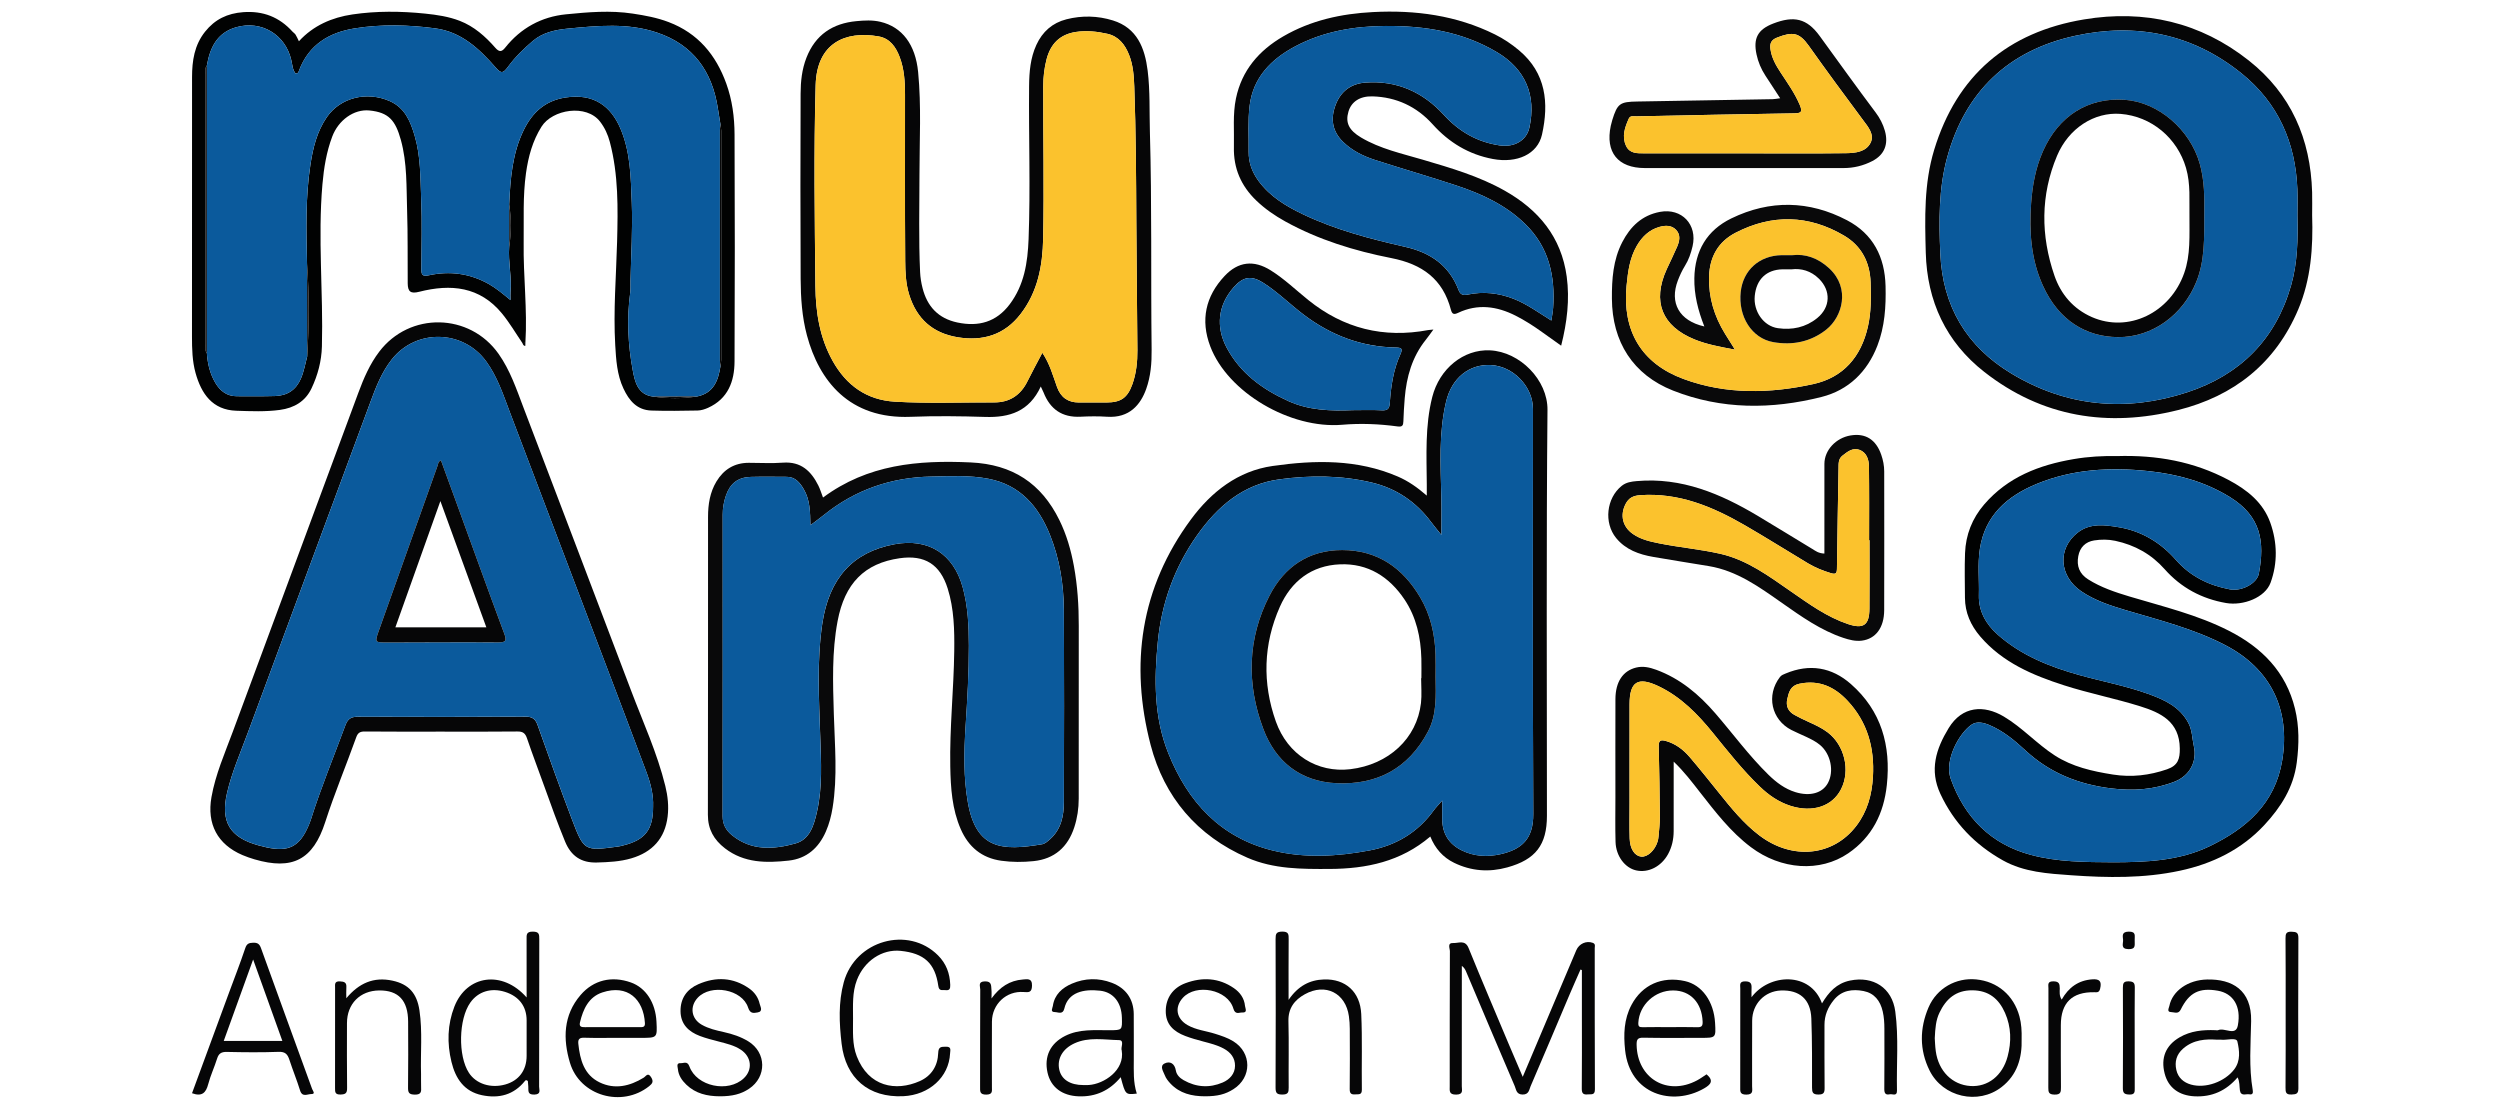
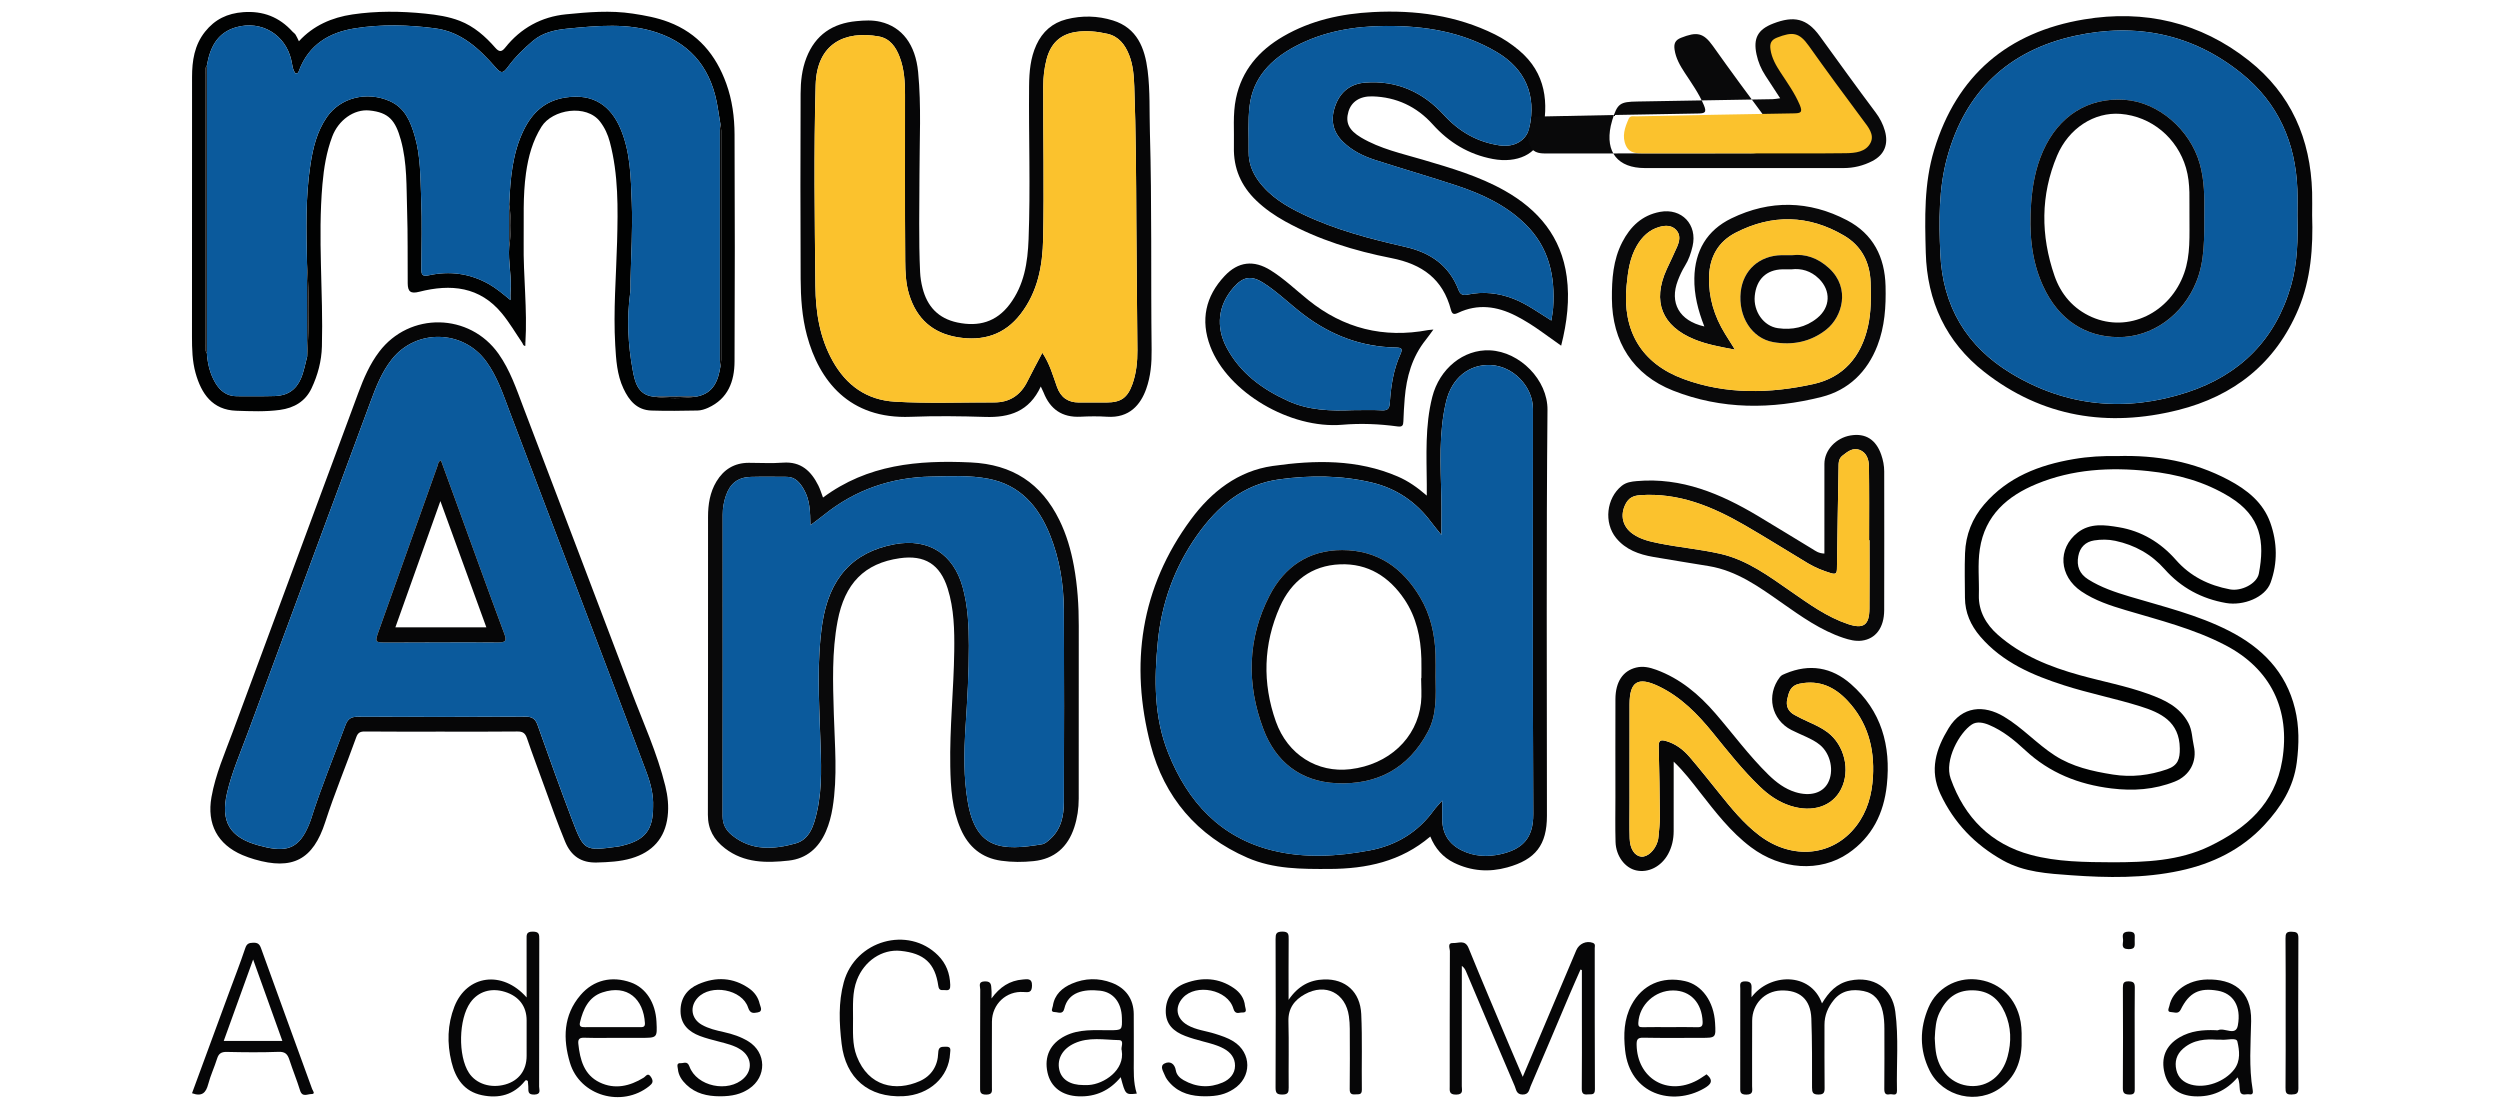
<svg xmlns="http://www.w3.org/2000/svg" version="1.1" id="Layer_1" x="0px" y="0px" width="215px" height="95.5px" viewBox="0 0 215 95.5" enable-background="new 0 0 215 95.5" xml:space="preserve">
  <g>
    <path fill="#010202" d="M44.924,29.498c-0.579-0.847-1.099-1.741-1.748-2.532c-1.909-2.328-4.401-2.566-7.125-1.873   c-0.728,0.185-0.982,0.001-0.988-0.727c-0.017-2.086,0.016-4.174-0.052-6.259c-0.065-2.033,0.014-4.088-0.539-6.079   c-0.466-1.678-1.041-2.364-2.703-2.528c-1.338-0.132-2.667,0.839-3.196,2.243c-0.5,1.327-0.721,2.702-0.844,4.104   c-0.407,4.648,0.081,9.298-0.045,13.947c-0.034,1.272-0.357,2.467-0.89,3.597c-0.529,1.124-1.494,1.693-2.716,1.86   c-1.248,0.17-2.502,0.113-3.75,0.073c-2.063-0.066-3.016-1.47-3.512-3.253c-0.281-1.009-0.306-2.07-0.306-3.122   c0.002-7.44-0.002-14.88,0.006-22.319c0.001-1.4,0.198-2.745,1.116-3.901c0.848-1.067,1.923-1.583,3.281-1.683   c1.709-0.127,3.106,0.416,4.244,1.676c0.083,0.09,0.196,0.157,0.26,0.257c0.102,0.159,0.174,0.338,0.289,0.569   c1.245-1.362,2.849-2.047,4.6-2.307c2.068-0.306,4.153-0.286,6.248-0.073c1.034,0.106,2.033,0.256,2.987,0.625   c1.229,0.477,2.202,1.338,3.059,2.319c0.333,0.38,0.551,0.355,0.846-0.015c1.34-1.686,3.116-2.657,5.231-2.867   c1.902-0.188,3.81-0.354,5.741-0.061c1.061,0.161,2.086,0.348,3.087,0.73c2.522,0.959,4.064,2.817,4.957,5.292   c0.51,1.413,0.703,2.888,0.709,4.37c0.028,6.506,0.031,13.014-0.001,19.521c-0.007,1.716-0.56,3.212-2.275,3.988   c-0.28,0.127-0.6,0.228-0.902,0.234c-1.324,0.026-2.65,0.047-3.974,0.002c-1.236-0.04-1.915-0.849-2.402-1.892   c-0.558-1.187-0.633-2.476-0.707-3.733c-0.172-2.961,0.081-5.926,0.16-8.889c0.075-2.896,0.122-5.768-0.627-8.591   c-0.166-0.627-0.431-1.211-0.832-1.735c-1.182-1.546-4.107-1.064-5.042,0.428c-0.768,1.224-1.131,2.563-1.333,3.99   c-0.282,1.999-0.174,4-0.201,6c-0.041,2.871,0.329,5.734,0.148,8.608C45.098,29.495,45.011,29.496,44.924,29.498z M26.407,22.728   c-0.065-2.865-0.145-5.733,0.292-8.579c0.219-1.431,0.559-2.833,1.402-4.064c1.159-1.692,3.445-2.265,5.422-1.388   c1.305,0.578,1.775,1.747,2.139,2.978c0.524,1.774,0.485,3.621,0.561,5.442c0.083,2.008,0.025,4.024,0.015,6.036   c-0.003,0.469,0.084,0.642,0.634,0.523c1.794-0.389,3.516-0.171,5.144,0.739c0.656,0.365,1.22,0.846,1.887,1.394   c0-0.317-0.015-0.507,0.002-0.695c0.118-1.298-0.209-2.583-0.114-3.88c0.184-1.221,0.184-2.441,0-3.661   c0.101-2.195,0.267-4.387,1.256-6.399c0.731-1.488,1.818-2.514,3.583-2.788c2.437-0.378,3.908,0.746,4.732,2.679   c0.873,2.048,0.886,4.231,0.97,6.38c0.088,2.244-0.063,4.497-0.109,6.746c-0.007,0.319,0.019,0.642-0.023,0.956   c-0.305,2.244-0.197,4.484,0.214,6.69c0.179,0.958,0.411,2.083,1.728,2.267c1.271,0.174,2.54,0.186,3.81-0.009   c1.402-0.284,1.811-1.344,2.004-2.572c0.024-0.192,0.068-0.384,0.068-0.575c0.003-6.567,0.003-13.135,0-19.703   c0-0.191-0.044-0.383-0.068-0.574c-0.074-0.457-0.15-0.913-0.222-1.37c-0.496-3.171-2.106-5.444-5.231-6.499   c-2.53-0.854-5.114-0.587-7.69-0.34c-1.072,0.104-2.143,0.34-2.981,1.052c-0.779,0.662-1.522,1.382-2.134,2.217   c-0.446,0.609-0.605,0.603-1.083,0.059c-1.406-1.603-2.945-3.05-5.171-3.349c-2.31-0.31-4.641-0.371-6.948,0.001   c-2.194,0.354-3.935,1.399-4.77,3.603c-0.045,0.121-0.083,0.297-0.305,0.278c-0.263-0.331-0.278-0.755-0.368-1.147   c-0.5-2.204-2.581-3.458-4.755-2.83c-1.639,0.473-2.243,1.761-2.508,3.292c-0.193,0.238-0.109,0.519-0.109,0.78   c-0.005,7.724-0.005,15.447,0,23.17c0,0.26-0.084,0.542,0.109,0.78c0.061,0.909,0.265,1.779,0.736,2.569   c0.412,0.69,0.988,1.136,1.828,1.138c1.1,0.003,2.2,0.016,3.299-0.016c1.045-0.03,1.804-0.52,2.227-1.504   c0.263-0.611,0.367-1.262,0.539-1.896C26.584,28.015,26.6,25.372,26.407,22.728z" />
    <path fill="#010202" d="M182.034,39.224c3.458-0.107,6.635,0.471,9.606,2.044c1.604,0.849,2.987,1.942,3.608,3.69   c0.598,1.684,0.641,3.452,0.021,5.153c-0.467,1.278-2.344,2.006-3.831,1.748c-2.085-0.361-3.861-1.311-5.272-2.901   c-1.146-1.293-2.567-2.085-4.25-2.447c-0.607-0.13-1.224-0.127-1.819-0.034c-0.741,0.117-1.224,0.586-1.366,1.353   c-0.155,0.849,0.096,1.518,0.844,1.992c1.103,0.699,2.321,1.104,3.561,1.477c2.895,0.868,5.848,1.569,8.563,2.955   c2.819,1.438,4.897,3.529,5.669,6.694c0.372,1.521,0.356,3.054,0.154,4.623c-0.277,2.16-1.376,3.856-2.773,5.365   c-1.962,2.119-4.466,3.346-7.286,3.948c-3.09,0.661-6.219,0.611-9.333,0.389c-2.004-0.144-4.054-0.258-5.883-1.282   c-2.394-1.342-4.209-3.218-5.375-5.719c-0.954-2.044-0.382-3.859,0.712-5.652c1.167-1.918,3.045-2.009,4.743-0.997   c1.596,0.948,2.836,2.347,4.381,3.345c1.511,0.976,3.228,1.362,4.998,1.643c1.617,0.256,3.146,0.07,4.658-0.45   c0.952-0.327,1.11-0.907,1.099-1.794c-0.027-2.31-1.64-3.072-3.399-3.623c-2.161-0.677-4.398-1.113-6.552-1.805   c-2.694-0.865-5.291-1.963-7.206-4.195c-0.823-0.96-1.315-2.056-1.32-3.342c-0.006-1.275-0.041-2.554,0.007-3.828   c0.058-1.58,0.616-2.995,1.648-4.193c2.029-2.353,4.711-3.389,7.7-3.899C179.619,39.262,180.882,39.199,182.034,39.224z    M181.798,74.158c2.685-0.014,5.577-0.101,8.225-1.381c3.146-1.521,5.629-3.649,6.248-7.383c0.724-4.371-0.997-7.878-4.89-9.908   c-2.72-1.417-5.666-2.147-8.573-3.013c-1.33-0.396-2.65-0.828-3.812-1.615c-1.926-1.306-2.069-3.69-0.313-5.058   c1.077-0.839,2.348-0.657,3.527-0.46c1.956,0.325,3.606,1.316,4.92,2.814c1.245,1.417,2.828,2.19,4.649,2.533   c0.96,0.182,2.316-0.481,2.483-1.363c0.521-2.732,0.19-4.922-2.5-6.582c-2.155-1.329-4.521-1.968-7.023-2.231   c-3.28-0.345-6.509-0.161-9.576,1.102c-2.522,1.037-4.458,2.695-4.898,5.608c-0.2,1.318-0.045,2.639-0.083,3.958   c-0.04,1.398,0.647,2.541,1.619,3.399c2.022,1.789,4.488,2.773,7.063,3.488c1.957,0.545,3.964,0.916,5.884,1.609   c1.392,0.504,2.711,1.1,3.455,2.506c0.331,0.623,0.315,1.312,0.464,1.971c0.304,1.334-0.353,2.556-1.635,3.063   c-1.768,0.7-3.577,0.819-5.454,0.589c-2.815-0.346-5.308-1.329-7.411-3.287c-0.924-0.858-1.912-1.672-3.104-2.172   c-0.49-0.205-1.048-0.323-1.479-0.044c-1.07,0.698-2.395,3.062-1.825,4.662c1.191,3.345,3.459,5.636,6.9,6.556   C176.913,74.126,179.269,74.146,181.798,74.158z" />
    <path fill="#09090A" d="M70.779,42.789c3.845-2.855,8.175-3.231,12.707-3.02c3.587,0.168,6.06,1.792,7.616,4.95   c0.621,1.258,1.004,2.596,1.256,3.973c0.309,1.692,0.419,3.4,0.416,5.121c-0.007,4.959,0,9.917-0.004,14.876   c-0.001,0.836-0.12,1.656-0.381,2.457c-0.555,1.709-1.711,2.724-3.495,2.91c-0.921,0.096-1.862,0.098-2.79-0.033   c-1.677-0.237-2.807-1.186-3.477-2.712c-0.754-1.723-0.869-3.553-0.903-5.396c-0.061-3.313,0.298-6.61,0.341-9.92   c0.023-1.815-0.013-3.628-0.564-5.384c-0.653-2.079-1.975-2.91-4.128-2.603c-3.031,0.434-4.729,2.167-5.34,5.408   c-0.5,2.648-0.403,5.314-0.324,7.987c0.08,2.691,0.332,5.387-0.107,8.073c-0.115,0.701-0.292,1.386-0.578,2.039   c-0.616,1.409-1.652,2.325-3.196,2.497c-1.921,0.212-3.827,0.219-5.479-1.055c-0.953-0.734-1.473-1.64-1.47-2.885   c0.019-8.543,0.008-17.085,0.013-25.627c0-1.064,0.162-2.103,0.72-3.032c0.628-1.042,1.546-1.612,2.788-1.611   c0.981,0,1.967,0.059,2.943-0.014c1.544-0.111,2.417,0.726,3.039,1.975C70.533,42.069,70.63,42.401,70.779,42.789z M69.696,45.167   c-0.019-1.173-0.041-2.184-0.568-3.087c-0.331-0.565-0.725-1.066-1.465-1.072c-1.032-0.005-2.063-0.022-3.093,0.006   c-1.099,0.03-1.773,0.558-2.135,1.596c-0.187,0.537-0.283,1.086-0.282,1.658c0.003,8.641,0.007,17.281-0.007,25.922   c0,0.711,0.292,1.218,0.812,1.642c1.67,1.357,3.584,1.228,5.454,0.705c1.243-0.349,1.592-1.585,1.851-2.728   c0.483-2.131,0.35-4.299,0.28-6.452c-0.105-3.235-0.303-6.465,0.172-9.69c0.582-3.934,2.611-6.192,6.218-6.863   c2.916-0.541,5.06,0.83,5.856,3.69c0.459,1.649,0.529,3.345,0.534,5.027c0.006,2.325-0.135,4.654-0.284,6.977   c-0.139,2.186-0.183,4.361,0.2,6.523c0.712,4.023,2.93,4.174,6.386,3.584c0.243-0.041,0.475-0.254,0.674-0.429   c0.963-0.853,1.193-2.007,1.197-3.206c0.018-5.498,0.028-10.998-0.002-16.496c-0.013-2.219-0.364-4.398-1.194-6.471   c-0.984-2.457-2.572-4.302-5.297-4.829c-1.621-0.314-3.276-0.221-4.918-0.188c-3.448,0.067-6.543,1.133-9.239,3.309   C70.507,44.564,70.155,44.818,69.696,45.167z" />
    <path fill="#060607" d="M89.508,33.238c-0.991,2.152-2.696,2.685-4.777,2.618c-2.134-0.068-4.275-0.096-6.408-0.01   c-5.291,0.216-7.879-3.104-8.925-7c-0.429-1.599-0.534-3.239-0.543-4.877c-0.028-5.302-0.02-10.605-0.003-15.908   c0.003-1.05,0.11-2.089,0.501-3.095c0.772-1.98,2.258-2.958,4.305-3.148c0.678-0.064,1.376-0.104,2.054,0.057   c1.878,0.443,3.018,1.961,3.247,4.317c0.285,2.938,0.116,5.884,0.116,8.826c0,2.794-0.077,5.587,0.054,8.38   c0.021,0.461,0.095,0.928,0.21,1.375c0.401,1.583,1.351,2.614,2.998,2.962c1.828,0.386,3.352-0.041,4.5-1.567   c1.25-1.664,1.544-3.582,1.622-5.61c0.167-4.393,0.004-8.785,0.044-13.176c0.012-1.208,0.112-2.396,0.624-3.516   c0.523-1.14,1.376-1.898,2.59-2.207c1.334-0.339,2.691-0.306,3.993,0.099c2.081,0.646,2.745,2.369,2.988,4.309   c0.219,1.753,0.143,3.525,0.194,5.29c0.178,6.232,0.074,12.466,0.148,18.7c0.014,1.155-0.075,2.3-0.47,3.404   c-0.475,1.324-1.426,2.511-3.366,2.379c-0.758-0.051-1.523-0.04-2.282-0.002c-1.582,0.079-2.61-0.646-3.177-2.091   C89.689,33.612,89.622,33.484,89.508,33.238z M89.642,30.34c0.631,0.932,0.907,1.953,1.26,2.938c0.32,0.893,0.94,1.339,1.888,1.336   c0.785-0.001,1.571,0.002,2.356,0c1.258-0.003,1.822-0.398,2.246-1.592c0.332-0.936,0.431-1.913,0.424-2.896   c-0.023-3.654-0.073-7.31-0.091-10.964c-0.019-3.9-0.035-7.799-0.176-11.698c-0.033-0.937-0.101-1.858-0.447-2.74   c-0.349-0.889-0.902-1.601-1.87-1.817c-0.882-0.198-1.783-0.297-2.699-0.16c-1.383,0.208-2.178,1.026-2.524,2.333   c-0.201,0.761-0.289,1.539-0.291,2.328c-0.011,4.367,0.08,8.734-0.008,13.102c-0.048,2.354-0.461,4.579-1.939,6.496   c-1.389,1.802-3.248,2.357-5.423,1.996c-2.135-0.355-3.515-1.577-4.16-3.665c-0.296-0.958-0.333-1.937-0.34-2.907   c-0.034-4.759-0.015-9.518-0.017-14.277c0-1.107-0.065-2.206-0.463-3.256c-0.33-0.869-0.843-1.596-1.807-1.766   c-2.884-0.511-5.313,0.59-5.417,4.173c-0.165,5.764-0.079,11.532-0.021,17.299c0.021,2.26,0.372,4.447,1.49,6.445   c1.169,2.088,2.914,3.353,5.35,3.495c2.841,0.167,5.688,0.052,8.533,0.063c1.323,0.005,2.28-0.621,2.867-1.822   C88.764,31.977,89.199,31.185,89.642,30.34z" />
    <path fill="#060607" d="M37.935,62.92c-2.185,0-4.37,0.011-6.555-0.011c-0.402-0.004-0.603,0.101-0.743,0.494   c-0.873,2.438-1.872,4.831-2.668,7.298c-1.047,3.246-2.819,4.157-6.083,3.202c-0.351-0.104-0.699-0.225-1.036-0.368   c-2.151-0.919-3.072-2.677-2.664-4.982c0.349-1.969,1.153-3.783,1.84-5.639c3.594-9.714,7.191-19.43,10.793-29.138   c0.46-1.242,0.982-2.457,1.79-3.523c2.615-3.451,7.779-3.355,10.271,0.181c0.985,1.398,1.525,2.996,2.123,4.574   c3.085,8.131,6.2,16.251,9.274,24.389c1.027,2.717,2.247,5.368,2.942,8.203c0.212,0.862,0.306,1.746,0.197,2.629   c-0.232,1.885-1.322,3.056-3.118,3.586c-0.97,0.287-1.974,0.332-2.981,0.36c-1.349,0.037-2.216-0.574-2.722-1.809   c-0.632-1.539-1.198-3.1-1.757-4.666c-0.5-1.402-1.038-2.794-1.515-4.204c-0.152-0.448-0.36-0.596-0.833-0.589   C42.306,62.935,40.12,62.92,37.935,62.92z M56.168,69.364c0.042-0.983-0.21-1.985-0.571-2.951   c-1.277-3.421-2.579-6.834-3.877-10.249c-2.628-6.92-5.262-13.838-7.888-20.758c-0.564-1.49-1.062-3.009-2.014-4.318   c-1.99-2.741-6.025-2.832-8.121-0.185c-0.868,1.096-1.364,2.375-1.841,3.665c-3.521,9.489-7.043,18.981-10.555,28.477   c-0.629,1.7-1.362,3.365-1.775,5.14c-0.576,2.477,0.231,3.834,2.685,4.512c0.237,0.064,0.474,0.124,0.712,0.178   c1.896,0.421,2.848-0.07,3.61-1.864c0.077-0.18,0.152-0.363,0.21-0.548c0.863-2.738,1.964-5.389,2.956-8.079   c0.223-0.606,0.531-0.748,1.124-0.746c4.788,0.021,9.576,0.025,14.364-0.004c0.604-0.003,0.859,0.201,1.052,0.744   c0.959,2.703,1.925,5.405,2.946,8.087c1.043,2.738,1.077,2.73,3.972,2.34c0.145-0.02,0.287-0.061,0.43-0.096   C55.48,72.238,56.174,71.357,56.168,69.364z" />
    <path fill="#060607" d="M123.006,71.941c-2.533,2.16-5.493,2.773-8.658,2.789c-2.409,0.01-4.803,0.022-7.075-0.967   c-4.343-1.892-7.153-5.233-8.318-9.696c-1.807-6.926-0.875-13.526,3.472-19.404c1.752-2.369,4.037-4.163,7.021-4.589   c3.631-0.518,7.284-0.595,10.769,0.911c0.882,0.381,1.662,0.921,2.487,1.638c0-0.388,0.002-0.666,0-0.945   c-0.019-2.521-0.159-5.053,0.471-7.536c0.62-2.441,2.691-4.118,4.959-4.012c2.587,0.122,4.975,2.557,4.95,5.121   c-0.107,11.632-0.048,23.271-0.048,34.908c0,2.498-0.972,3.764-3.404,4.436c-1.575,0.437-3.108,0.322-4.579-0.394   C124.092,73.733,123.42,72.967,123.006,71.941z M124.03,68.849c0,0.696-0.008,1.176,0.002,1.651   c0.023,1.22,0.587,2.094,1.685,2.635c1.063,0.523,2.193,0.577,3.307,0.329c1.865-0.418,2.85-1.329,2.838-3.465   c-0.056-11.611-0.026-23.221-0.027-34.828c0-1.918-1.687-3.676-3.617-3.776c-1.862-0.096-3.372,1.103-3.857,3.155   c-0.64,2.704-0.471,5.456-0.406,8.199c0.025,1.053,0.005,2.106,0.005,3.255c-0.33-0.412-0.614-0.747-0.877-1.098   c-1.294-1.74-2.988-2.897-5.092-3.403c-2.631-0.633-5.311-0.642-7.963-0.281c-3.122,0.424-5.332,2.333-7.087,4.82   c-1.933,2.744-3.043,5.811-3.369,9.144c-0.318,3.242-0.343,6.473,0.894,9.57c1.678,4.201,4.473,7.268,8.983,8.385   c2.744,0.682,5.554,0.519,8.321-0.002c2.278-0.427,4.164-1.549,5.541-3.459C123.476,69.451,123.681,69.251,124.03,68.849z" />
    <path fill="#060607" d="M134.26,29.729c-0.583-0.416-1.099-0.78-1.611-1.149c-0.736-0.53-1.497-1.021-2.306-1.432   c-1.609-0.815-3.256-1.042-4.94-0.247c-0.347,0.164-0.517,0.143-0.623-0.257c-0.694-2.648-2.466-3.926-5.128-4.449   c-3.165-0.622-6.264-1.573-9.122-3.152c-0.904-0.501-1.746-1.081-2.494-1.801c-1.309-1.26-1.967-2.777-1.92-4.601   c0.035-1.396-0.11-2.803,0.178-4.183c0.504-2.413,1.977-4.115,4.059-5.326c2.382-1.385,4.996-1.953,7.721-2.094   c3.646-0.188,7.176,0.279,10.489,1.922c0.749,0.372,1.438,0.834,2.079,1.373c2.327,1.96,2.574,4.529,1.97,7.24   c-0.376,1.694-2.155,2.488-4.225,2.1c-2.072-0.389-3.77-1.414-5.181-2.984c-1.371-1.523-3.116-2.344-5.177-2.401   c-1.091-0.03-1.816,0.471-2.063,1.314c-0.274,0.937,0.027,1.595,1.087,2.225c1.642,0.974,3.494,1.374,5.298,1.905   c2.417,0.713,4.838,1.416,7.051,2.664c2.913,1.643,4.876,3.991,5.336,7.396C135.002,25.759,134.771,27.703,134.26,29.729z    M133.418,27.568c0.059-0.42,0.129-0.75,0.153-1.082c0.187-2.731-0.354-5.217-2.396-7.215c-1.678-1.641-3.741-2.592-5.919-3.315   c-2.325-0.77-4.683-1.447-7.014-2.202c-1.006-0.326-1.953-0.792-2.731-1.546c-0.941-0.913-1.1-1.99-0.653-3.174   c0.438-1.168,1.311-1.833,2.546-1.929c2.71-0.21,4.964,0.807,6.762,2.774c1.318,1.442,2.876,2.336,4.793,2.624   c1.284,0.193,2.326-0.43,2.569-1.526c0.612-2.775-0.337-5.025-2.781-6.482c-2.962-1.764-6.234-2.285-9.613-2.261   c-2.701,0.02-5.327,0.471-7.744,1.753c-2.07,1.099-3.619,2.671-3.922,5.095c-0.163,1.306-0.065,2.646-0.084,3.971   c-0.013,0.945,0.306,1.773,0.863,2.528c0.979,1.326,2.343,2.146,3.789,2.839c2.805,1.344,5.797,2.124,8.811,2.81   c2.165,0.492,3.776,1.588,4.587,3.708c0.152,0.401,0.382,0.482,0.793,0.396c1.33-0.279,2.625-0.142,3.899,0.348   C131.297,26.132,132.303,26.874,133.418,27.568z" />
    <path fill="#060607" d="M198.844,18.519c0.091,2.764-0.101,5.495-1.19,8.078c-1.961,4.65-5.533,7.464-10.342,8.669   c-6.034,1.512-11.687,0.612-16.657-3.276c-3.298-2.578-4.928-6.084-5.039-10.262c-0.079-2.965-0.157-5.939,0.719-8.828   c1.953-6.432,6.34-10.138,12.893-11.23c5.195-0.866,10.002,0.239,14.17,3.536c3.629,2.87,5.313,6.743,5.445,11.327   C198.86,17.192,198.844,17.854,198.844,18.519z M197.579,18.553c0-0.761,0.024-1.523-0.005-2.282   c-0.156-4.009-1.652-7.413-4.792-9.95c-4.225-3.414-9.092-4.39-14.333-3.238c-5.726,1.259-9.441,4.784-10.995,10.463   c-0.737,2.698-0.709,5.469-0.589,8.249c0.194,4.541,2.261,7.996,6.081,10.31c4.759,2.882,9.893,3.359,15.152,1.633   c4.538-1.489,7.608-4.53,8.938-9.202C197.596,22.574,197.625,20.568,197.579,18.553z" />
    <path fill="#060607" d="M143.937,65.5c0,2.106,0.003,4.041-0.002,5.977c-0.001,0.696-0.146,1.364-0.481,1.977   c-0.591,1.075-1.698,1.634-2.746,1.4c-0.965-0.216-1.735-1.235-1.771-2.442c-0.037-1.274-0.012-2.552-0.012-3.827   c-0.001-2.821-0.008-5.645,0.002-8.466c0.007-1.483,0.641-2.427,1.779-2.708c0.599-0.149,1.171-0.013,1.726,0.189   c2.059,0.754,3.67,2.111,5.085,3.746c1.522,1.762,2.899,3.649,4.57,5.283c0.674,0.657,1.404,1.213,2.319,1.496   c1.253,0.383,2.319,0.09,2.794-0.783c0.551-1.02,0.24-2.506-0.675-3.272c-0.361-0.303-0.778-0.505-1.197-0.704   c-0.42-0.199-0.851-0.372-1.262-0.584c-1.738-0.888-2.191-3-0.991-4.558c0.129-0.168,0.309-0.228,0.485-0.301   c2.057-0.865,3.961-0.547,5.609,0.898c2.632,2.306,3.459,5.301,3.098,8.692c-0.259,2.433-1.262,4.468-3.318,5.871   c-2.429,1.659-5.779,1.423-8.374-0.53c-1.746-1.314-3.057-3.032-4.387-4.731C145.514,67.259,144.855,66.38,143.937,65.5z    M140.14,66.156c0,0.982,0,1.965,0,2.945c0.001,1.007-0.022,2.015,0.01,3.021c0.03,0.893,0.439,1.487,0.982,1.549   c0.538,0.063,1.182-0.519,1.42-1.294c0.044-0.139,0.07-0.286,0.081-0.432c0.047-0.562,0.12-1.123,0.117-1.686   c-0.017-2.012-0.047-4.023-0.1-6.033c-0.014-0.507,0.112-0.646,0.622-0.499c0.839,0.242,1.494,0.744,2.041,1.384   c0.845,0.987,1.653,2.007,2.469,3.019c1.077,1.339,2.149,2.682,3.536,3.728c2.821,2.13,6.314,1.793,8.318-0.822   c0.954-1.245,1.35-2.687,1.438-4.247c0.141-2.468-0.469-4.675-2.168-6.505c-1.113-1.196-2.444-1.835-4.151-1.481   c-0.774,0.16-0.911,0.706-1.05,1.313c-0.137,0.607,0.076,1.064,0.608,1.363c0.383,0.216,0.782,0.404,1.183,0.587   c0.58,0.264,1.16,0.526,1.674,0.913c1.464,1.105,1.98,3.283,1.159,4.896c-0.753,1.478-2.446,2.035-4.341,1.431   c-1.027-0.327-1.884-0.923-2.652-1.664c-1.474-1.417-2.732-3.02-4.017-4.601c-1.325-1.633-2.771-3.119-4.707-4.035   c-1.757-0.83-2.466-0.383-2.471,1.557C140.136,62.425,140.14,64.29,140.14,66.156z" />
    <path fill="#09090A" d="M146.573,28.076c-0.544-1.388-0.884-2.729-0.859-4.15c0.04-2.352,1.084-4.125,3.182-5.144   c3.318-1.612,6.687-1.548,9.951,0.162c2.241,1.173,3.251,3.162,3.311,5.662c0.043,1.75-0.064,3.48-0.706,5.131   c-0.873,2.252-2.496,3.819-4.797,4.4c-4.285,1.081-8.6,1.101-12.77-0.546c-3.446-1.36-5.24-4.195-5.261-7.904   c-0.01-1.681,0.1-3.332,0.889-4.859c0.695-1.349,1.707-2.324,3.255-2.609c1.866-0.343,3.224,1.1,2.794,2.954   c-0.139,0.597-0.33,1.166-0.66,1.694c-0.243,0.391-0.438,0.819-0.604,1.25C143.556,26.048,144.417,27.59,146.573,28.076z    M149.208,30.069c-1.275-0.24-2.399-0.44-3.468-0.874c-2.824-1.145-3.669-3.269-2.402-6.041c0.295-0.646,0.613-1.28,0.894-1.932   c0.209-0.488,0.325-1.013-0.085-1.45c-0.4-0.426-0.948-0.396-1.449-0.253c-0.869,0.247-1.479,0.842-1.927,1.61   c-0.621,1.065-0.771,2.244-0.888,3.451c-0.371,3.858,1.26,6.67,4.902,8.013c3.649,1.346,7.425,1.259,11.158,0.437   c2.582-0.569,4.104-2.339,4.694-4.921c0.289-1.26,0.275-2.531,0.236-3.805c-0.054-1.744-0.781-3.157-2.284-4.042   c-3.044-1.791-6.19-1.864-9.323-0.249c-1.484,0.765-2.237,2.062-2.285,3.763c-0.053,1.799,0.444,3.432,1.383,4.948   C148.617,29.134,148.876,29.541,149.208,30.069z" />
    <path fill="#09090A" d="M156.898,47.607c0-2.591-0.006-5.154,0.001-7.718c0.004-1.175,0.986-2.229,2.251-2.441   c1.286-0.214,2.182,0.353,2.636,1.659c0.162,0.466,0.256,0.946,0.256,1.438c0.003,3.973,0.009,7.946-0.002,11.921   c-0.004,1.513-0.728,2.479-1.93,2.631c-0.546,0.066-1.069-0.07-1.584-0.241c-1.953-0.651-3.609-1.837-5.271-3   c-1.948-1.365-3.868-2.769-6.296-3.172c-1.592-0.265-3.188-0.512-4.778-0.789c-1.228-0.215-2.371-0.617-3.196-1.628   c-1.068-1.314-0.835-3.429,0.483-4.485c0.385-0.307,0.821-0.367,1.299-0.409c3.852-0.336,7.194,1.081,10.396,2.987   c1.575,0.938,3.131,1.909,4.703,2.854C156.13,47.373,156.378,47.587,156.898,47.607z M160.777,46.455c-0.013,0-0.023,0-0.034,0   c0-2.11,0.018-4.219-0.012-6.328c-0.008-0.602-0.195-1.213-0.827-1.445c-0.569-0.207-1.026,0.17-1.456,0.506   c-0.361,0.282-0.327,0.68-0.334,1.076c-0.046,2.868-0.104,5.736-0.137,8.605c-0.005,0.43-0.075,0.557-0.537,0.416   c-0.687-0.209-1.342-0.475-1.952-0.839c-1.81-1.082-3.592-2.21-5.417-3.264c-2.791-1.613-5.698-2.836-9.039-2.595   c-0.594,0.043-0.963,0.246-1.225,0.745c-0.504,0.962-0.272,1.968,0.622,2.588c0.679,0.475,1.469,0.65,2.265,0.81   c1.729,0.347,3.489,0.501,5.215,0.888c2.347,0.527,4.208,1.928,6.121,3.254c1.55,1.073,3.082,2.188,4.896,2.798   c1.333,0.448,1.838,0.088,1.846-1.323C160.788,50.384,160.777,48.419,160.777,46.455z" />
-     <path fill="#09090A" d="M153.094,8.45c-0.473-0.723-0.872-1.336-1.272-1.95c-0.366-0.559-0.621-1.167-0.76-1.817   c-0.3-1.396,0.113-2.149,1.435-2.659c1.772-0.684,2.886-0.456,4,1.077c1.598,2.202,3.185,4.41,4.817,6.585   c0.351,0.47,0.625,0.991,0.787,1.567c0.32,1.141-0.032,2.055-1.079,2.596c-0.769,0.398-1.598,0.605-2.473,0.604   c-5.696-0.001-11.392,0-17.088,0c-2.32,0-3.419-1.359-2.935-3.633c0.036-0.167,0.079-0.334,0.13-0.497   c0.443-1.427,0.659-1.57,2.162-1.593c3.875-0.059,7.749-0.131,11.625-0.201C152.629,8.527,152.816,8.485,153.094,8.45z    M149.903,13.188c0.196,0,0.392,0,0.589,0c2.75,0,5.499,0.021,8.25-0.014c0.805-0.011,1.729-0.1,2.128-0.896   c0.356-0.708-0.215-1.371-0.626-1.923c-1.584-2.124-3.153-4.255-4.686-6.416c-0.828-1.167-1.402-1.228-2.733-0.706   c-0.518,0.202-0.635,0.515-0.563,1.015c0.108,0.752,0.475,1.384,0.879,2.001c0.592,0.9,1.215,1.773,1.641,2.779   c0.277,0.656,0.061,0.711-0.518,0.72c-4.513,0.071-9.026,0.165-13.538,0.257c-0.231,0.005-0.524-0.089-0.653,0.202   c-0.334,0.749-0.611,1.522-0.234,2.333c0.318,0.686,0.976,0.646,1.594,0.646C144.256,13.189,147.078,13.188,149.903,13.188z" />
+     <path fill="#09090A" d="M153.094,8.45c-0.473-0.723-0.872-1.336-1.272-1.95c-0.366-0.559-0.621-1.167-0.76-1.817   c-0.3-1.396,0.113-2.149,1.435-2.659c1.772-0.684,2.886-0.456,4,1.077c1.598,2.202,3.185,4.41,4.817,6.585   c0.351,0.47,0.625,0.991,0.787,1.567c0.32,1.141-0.032,2.055-1.079,2.596c-0.769,0.398-1.598,0.605-2.473,0.604   c-5.696-0.001-11.392,0-17.088,0c-2.32,0-3.419-1.359-2.935-3.633c0.036-0.167,0.079-0.334,0.13-0.497   c0.443-1.427,0.659-1.57,2.162-1.593c3.875-0.059,7.749-0.131,11.625-0.201C152.629,8.527,152.816,8.485,153.094,8.45z    M149.903,13.188c0.196,0,0.392,0,0.589,0c0.805-0.011,1.729-0.1,2.128-0.896   c0.356-0.708-0.215-1.371-0.626-1.923c-1.584-2.124-3.153-4.255-4.686-6.416c-0.828-1.167-1.402-1.228-2.733-0.706   c-0.518,0.202-0.635,0.515-0.563,1.015c0.108,0.752,0.475,1.384,0.879,2.001c0.592,0.9,1.215,1.773,1.641,2.779   c0.277,0.656,0.061,0.711-0.518,0.72c-4.513,0.071-9.026,0.165-13.538,0.257c-0.231,0.005-0.524-0.089-0.653,0.202   c-0.334,0.749-0.611,1.522-0.234,2.333c0.318,0.686,0.976,0.646,1.594,0.646C144.256,13.189,147.078,13.188,149.903,13.188z" />
    <path fill="#060607" d="M123.273,28.34c-0.281,0.381-0.459,0.64-0.654,0.883c-1.18,1.47-1.661,3.191-1.813,5.028   c-0.056,0.658-0.091,1.318-0.115,1.979c-0.014,0.347-0.075,0.502-0.504,0.443c-1.577-0.215-3.173-0.279-4.753-0.144   c-4.457,0.38-9.855-2.775-11.354-6.749c-0.849-2.25-0.41-4.291,1.233-6.042c1.172-1.25,2.51-1.4,3.966-0.489   c1.169,0.731,2.161,1.688,3.229,2.55c3.045,2.454,6.482,3.309,10.321,2.587C122.926,28.368,123.023,28.366,123.273,28.34z    M116.335,35.275c0.833,0,1.669-0.033,2.501,0.012c0.522,0.029,0.656-0.159,0.688-0.655c0.098-1.421,0.308-2.832,0.9-4.143   c0.229-0.506,0.125-0.593-0.396-0.603c-2.941-0.054-5.553-1.045-7.893-2.811c-1.176-0.886-2.221-1.935-3.463-2.734   c-1.052-0.678-1.753-0.567-2.581,0.372c-1.339,1.521-1.556,3.39-0.599,5.186c1.176,2.204,3.07,3.579,5.287,4.586   C112.56,35.295,114.436,35.353,116.335,35.275z" />
    <path fill="#09090A" d="M44.924,29.498c0.087-0.002,0.173-0.003,0.26-0.005c-0.001,0.087,0.002,0.251-0.006,0.251   C45.01,29.755,44.977,29.616,44.924,29.498z" />
    <path fill="#0B5A9C" d="M26.417,30.659c-0.172,0.634-0.276,1.285-0.539,1.897c-0.422,0.984-1.181,1.474-2.227,1.503   c-1.099,0.031-2.199,0.019-3.299,0.016c-0.839-0.002-1.417-0.448-1.828-1.138c-0.471-0.79-0.675-1.66-0.735-2.569   c0-8.244,0-16.486,0-24.73c0.266-1.532,0.869-2.819,2.507-3.292c2.174-0.627,4.254,0.626,4.755,2.83   c0.089,0.393,0.105,0.816,0.368,1.147c0.222,0.019,0.26-0.159,0.305-0.278c0.834-2.205,2.575-3.249,4.769-3.603   c2.308-0.373,4.639-0.31,6.949-0.001c2.225,0.299,3.766,1.746,5.171,3.349c0.478,0.544,0.638,0.55,1.083-0.059   c0.611-0.835,1.355-1.555,2.134-2.217c0.838-0.711,1.91-0.948,2.98-1.052c2.577-0.247,5.161-0.513,7.691,0.34   c3.125,1.054,4.734,3.328,5.231,6.499c0.072,0.457,0.148,0.913,0.222,1.37c-0.015,0.169-0.041,0.34-0.041,0.51   c-0.001,6.611-0.001,13.222,0,19.833c0.001,0.17,0.027,0.34,0.042,0.51c-0.193,1.227-0.603,2.286-2.004,2.571   c-1.271,0.002-2.539,0.006-3.81,0.009c-1.317-0.184-1.55-1.308-1.729-2.266c-0.411-2.207-0.519-4.448-0.213-6.69   c0.042-0.313,0.016-0.637,0.022-0.955c0.046-2.25,0.198-4.502,0.109-6.746c-0.085-2.149-0.097-4.333-0.97-6.38   c-0.825-1.933-2.295-3.057-4.733-2.679c-1.764,0.273-2.851,1.3-3.583,2.788c-0.988,2.012-1.154,4.203-1.256,6.399   c0,1.221,0,2.442,0,3.662c-0.096,1.297,0.232,2.582,0.114,3.879c-0.018,0.188-0.002,0.378-0.002,0.695   c-0.668-0.549-1.232-1.028-1.887-1.395c-1.628-0.91-3.351-1.128-5.145-0.739c-0.548,0.119-0.636-0.055-0.633-0.523   c0.011-2.013,0.068-4.028-0.015-6.037c-0.076-1.821-0.037-3.668-0.561-5.441c-0.363-1.23-0.834-2.4-2.139-2.978   c-1.977-0.876-4.262-0.304-5.421,1.388c-0.844,1.232-1.183,2.633-1.402,4.065c-0.437,2.845-0.357,5.713-0.292,8.578   C26.41,25.372,26.414,28.016,26.417,30.659z" />
    <path fill="#09090A" d="M17.789,5.638c0,8.244,0,16.486,0,24.73c-0.194-0.237-0.11-0.52-0.11-0.78   c-0.005-7.723-0.005-15.447,0-23.17C17.679,6.157,17.595,5.876,17.789,5.638z" />
    <path fill="#09090A" d="M61.956,31.523c-0.015-0.17-0.041-0.34-0.042-0.51c-0.001-6.611-0.001-13.222,0-19.832   c0-0.17,0.026-0.34,0.041-0.51c0.024,0.191,0.068,0.384,0.068,0.575c0.003,6.568,0.003,13.135,0,19.703   C62.023,31.14,61.98,31.331,61.956,31.523z" />
    <path fill="#09090A" d="M26.417,30.659c-0.003-2.643-0.007-5.288-0.01-7.931C26.6,25.372,26.584,28.015,26.417,30.659z" />
    <path fill="#09090A" d="M56.143,34.104c1.27-0.002,2.539-0.006,3.81-0.009C58.682,34.289,57.412,34.277,56.143,34.104z" />
    <path fill="#09090A" d="M43.791,21.233c0-1.221,0-2.441,0-3.662C43.975,18.792,43.975,20.014,43.791,21.233z" />
-     <path fill="#0B5A9C" d="M181.798,74.158c-2.529-0.012-4.884-0.032-7.138-0.636c-3.442-0.92-5.71-3.212-6.9-6.555   c-0.57-1.602,0.754-3.966,1.825-4.663c0.43-0.281,0.989-0.161,1.479,0.044c1.191,0.499,2.18,1.313,3.104,2.173   c2.103,1.956,4.595,2.94,7.411,3.285c1.878,0.229,3.687,0.11,5.455-0.588c1.28-0.508,1.937-1.729,1.634-3.063   c-0.148-0.657-0.133-1.346-0.463-1.971c-0.746-1.405-2.064-2.001-3.456-2.505c-1.919-0.694-3.925-1.064-5.885-1.61   c-2.574-0.715-5.041-1.699-7.063-3.486c-0.971-0.859-1.659-2.003-1.619-3.399c0.038-1.32-0.117-2.643,0.083-3.96   c0.44-2.912,2.376-4.569,4.899-5.608c3.067-1.262,6.294-1.447,9.575-1.1c2.501,0.263,4.868,0.9,7.023,2.23   c2.689,1.66,3.02,3.85,2.501,6.583c-0.169,0.88-1.523,1.544-2.483,1.362c-1.823-0.344-3.406-1.114-4.65-2.534   c-1.313-1.498-2.964-2.491-4.92-2.813c-1.181-0.197-2.451-0.379-3.526,0.46c-1.758,1.369-1.614,3.752,0.313,5.058   c1.16,0.787,2.48,1.219,3.813,1.615c2.906,0.863,5.854,1.596,8.572,3.014c3.893,2.029,5.613,5.536,4.889,9.906   c-0.617,3.733-3.102,5.861-6.247,7.383C187.375,74.058,184.482,74.145,181.798,74.158z" />
    <path fill="#0B5A9C" d="M69.696,45.167c0.458-0.348,0.811-0.603,1.148-0.874c2.696-2.174,5.792-3.241,9.239-3.308   c1.643-0.033,3.299-0.126,4.918,0.188c2.725,0.528,4.313,2.373,5.297,4.828c0.83,2.075,1.181,4.253,1.193,6.471   c0.031,5.5,0.019,10.998,0.002,16.498c-0.003,1.198-0.234,2.353-1.197,3.206c-0.199,0.175-0.431,0.387-0.674,0.428   c-3.456,0.59-5.674,0.439-6.387-3.584c-0.383-2.162-0.339-4.339-0.2-6.522c0.149-2.324,0.289-4.652,0.283-6.978   c-0.004-1.682-0.075-3.377-0.534-5.028c-0.795-2.859-2.939-4.229-5.856-3.688c-3.606,0.67-5.635,2.929-6.217,6.862   c-0.476,3.225-0.278,6.455-0.173,9.689c0.07,2.155,0.203,4.322-0.28,6.452c-0.258,1.145-0.607,2.381-1.851,2.729   c-1.87,0.523-3.783,0.653-5.453-0.705c-0.52-0.423-0.813-0.932-0.813-1.641c0.014-8.641,0.01-17.283,0.007-25.923   c-0.001-0.572,0.096-1.121,0.283-1.657c0.36-1.04,1.036-1.567,2.134-1.596c1.031-0.029,2.063-0.013,3.093-0.006   c0.74,0.005,1.135,0.506,1.465,1.072C69.656,42.983,69.679,43.993,69.696,45.167z" />
    <path fill="#FBC22D" d="M89.642,30.34c-0.443,0.844-0.878,1.635-1.275,2.447c-0.588,1.2-1.544,1.827-2.867,1.822   c-2.845-0.012-5.692,0.104-8.533-0.063c-2.436-0.144-4.182-1.406-5.35-3.495c-1.118-1.998-1.469-4.186-1.49-6.445   c-0.056-5.767-0.143-11.535,0.022-17.299c0.102-3.584,2.532-4.685,5.417-4.174c0.964,0.17,1.477,0.897,1.806,1.766   c0.399,1.051,0.463,2.15,0.463,3.256c0.002,4.759-0.019,9.518,0.017,14.277c0.007,0.969,0.044,1.949,0.34,2.907   c0.645,2.086,2.025,3.31,4.159,3.665c2.176,0.361,4.035-0.195,5.423-1.997c1.478-1.917,1.891-4.142,1.939-6.496   c0.087-4.367-0.003-8.734,0.008-13.102c0.001-0.789,0.09-1.567,0.291-2.328c0.346-1.307,1.141-2.125,2.524-2.333   c0.916-0.138,1.816-0.038,2.698,0.159c0.968,0.217,1.521,0.929,1.87,1.818c0.346,0.881,0.414,1.803,0.447,2.739   c0.141,3.899,0.158,7.798,0.176,11.698c0.019,3.655,0.068,7.31,0.091,10.965c0.006,0.983-0.093,1.96-0.424,2.896   c-0.423,1.193-0.988,1.589-2.247,1.592c-0.785,0.001-1.57-0.002-2.356,0c-0.948,0.002-1.568-0.444-1.888-1.336   C90.549,32.293,90.273,31.273,89.642,30.34z" />
    <path fill="#0B5A9C" d="M56.168,69.364c0.005,1.992-0.688,2.874-2.579,3.342c-0.143,0.036-0.285,0.076-0.429,0.095   c-2.895,0.391-2.929,0.399-3.972-2.34c-1.021-2.681-1.987-5.383-2.945-8.086c-0.193-0.543-0.447-0.748-1.052-0.745   c-4.788,0.029-9.575,0.026-14.364,0.006c-0.592-0.004-0.901,0.14-1.123,0.745c-0.992,2.689-2.093,5.342-2.957,8.078   c-0.059,0.187-0.134,0.368-0.21,0.55c-0.763,1.792-1.714,2.284-3.61,1.862c-0.239-0.053-0.477-0.111-0.713-0.178   c-2.454-0.677-3.261-2.034-2.684-4.511c0.413-1.773,1.146-3.438,1.774-5.139c3.512-9.497,7.034-18.987,10.555-28.478   c0.478-1.289,0.973-2.569,1.841-3.665c2.096-2.646,6.13-2.556,8.121,0.185c0.952,1.31,1.449,2.828,2.013,4.318   c2.626,6.92,5.259,13.837,7.888,20.759c1.297,3.414,2.6,6.827,3.877,10.249C55.958,67.38,56.21,68.381,56.168,69.364z    M37.922,39.594c-0.257,0.11-0.237,0.313-0.29,0.459c-1.692,4.73-3.375,9.466-5.058,14.201c-0.354,1-0.351,1.003,0.747,1.001   c3.167-0.006,6.335-0.03,9.502-0.01c0.656,0.005,0.784-0.105,0.54-0.759c-1.397-3.745-2.748-7.506-4.114-11.257   C38.809,42.019,38.367,40.811,37.922,39.594z" />
    <path fill="#0B5A9C" d="M124.03,68.849c-0.35,0.402-0.556,0.603-0.721,0.834c-1.377,1.91-3.263,3.031-5.541,3.459   c-2.767,0.521-5.576,0.683-8.321,0.003c-4.51-1.117-7.305-4.185-8.982-8.386c-1.236-3.1-1.212-6.33-0.894-9.571   c0.326-3.331,1.435-6.398,3.369-9.143c1.754-2.488,3.965-4.396,7.087-4.82c2.652-0.363,5.332-0.353,7.962,0.28   c2.104,0.507,3.8,1.664,5.093,3.404c0.263,0.353,0.547,0.686,0.877,1.098c0-1.15,0.021-2.204-0.005-3.256   c-0.064-2.742-0.234-5.495,0.406-8.198c0.486-2.052,1.996-3.25,3.858-3.155c1.931,0.1,3.616,1.857,3.616,3.776   c0.001,11.607-0.028,23.219,0.027,34.828c0.012,2.136-0.973,3.047-2.839,3.464c-1.113,0.249-2.243,0.195-3.306-0.328   c-1.098-0.541-1.66-1.415-1.685-2.635C124.023,70.024,124.03,69.545,124.03,68.849z M123.46,58.203   c0-0.637,0.018-1.275-0.004-1.912c-0.057-1.74-0.43-3.411-1.322-4.918c-1.501-2.536-3.663-4.06-6.697-4.067   c-2.893-0.008-4.989,1.452-6.263,3.927c-1.903,3.702-1.977,7.608-0.525,11.465c1.063,2.822,3.195,4.514,6.288,4.658   c3.492,0.16,6.169-1.268,7.848-4.405C123.589,61.452,123.479,59.821,123.46,58.203z" />
    <path fill="#0B5A9C" d="M133.418,27.568c-1.115-0.694-2.121-1.436-3.294-1.887c-1.273-0.489-2.569-0.626-3.898-0.348   c-0.412,0.086-0.64,0.006-0.794-0.396c-0.811-2.12-2.422-3.216-4.586-3.708c-3.013-0.686-6.007-1.466-8.811-2.81   c-1.446-0.693-2.809-1.514-3.789-2.839c-0.558-0.754-0.876-1.583-0.863-2.528c0.019-1.324-0.079-2.664,0.084-3.971   c0.303-2.423,1.851-3.997,3.922-5.095c2.417-1.283,5.042-1.734,7.743-1.753c3.379-0.023,6.652,0.497,9.613,2.261   c2.445,1.457,3.394,3.707,2.781,6.482c-0.241,1.096-1.285,1.719-2.568,1.526c-1.918-0.288-3.475-1.183-4.792-2.624   c-1.798-1.967-4.053-2.984-6.764-2.774c-1.234,0.095-2.106,0.76-2.545,1.929c-0.445,1.185-0.288,2.262,0.653,3.174   c0.778,0.753,1.726,1.22,2.732,1.546c2.329,0.755,4.688,1.431,7.013,2.202c2.178,0.723,4.24,1.674,5.918,3.315   c2.044,1.998,2.585,4.484,2.396,7.215C133.547,26.818,133.479,27.146,133.418,27.568z" />
    <path fill="#0B5A9C" d="M197.579,18.553c0.046,2.015,0.017,4.021-0.541,5.982c-1.331,4.672-4.401,7.713-8.938,9.202   c-5.26,1.726-10.395,1.249-15.152-1.633c-3.821-2.314-5.889-5.769-6.082-10.31c-0.119-2.779-0.148-5.551,0.589-8.249   c1.553-5.679,5.269-9.204,10.995-10.463c5.241-1.152,10.108-0.176,14.333,3.238c3.141,2.537,4.637,5.941,4.792,9.95   C197.604,17.03,197.579,17.792,197.579,18.553z M189.567,18.232c0.013-1.166,0.031-2.683-0.393-4.169   c-0.84-2.941-3.569-5.276-6.445-5.478c-3.136-0.221-5.685,1.375-7.03,4.417c-0.634,1.429-0.91,2.938-1.021,4.49   c-0.175,2.428-0.009,4.811,1.004,7.055c1.367,3.032,3.74,4.422,6.461,4.447c2.964,0.027,5.597-1.916,6.74-4.753   C189.619,22.411,189.567,20.498,189.567,18.232z" />
    <path fill="#FBC22D" d="M140.14,66.156c0-1.866-0.004-3.731,0.002-5.599c0.006-1.938,0.714-2.385,2.471-1.555   c1.936,0.915,3.383,2.401,4.708,4.034c1.283,1.582,2.542,3.184,4.016,4.601c0.77,0.742,1.624,1.338,2.651,1.664   c1.895,0.604,3.588,0.048,4.341-1.431c0.822-1.612,0.307-3.79-1.159-4.896c-0.513-0.387-1.094-0.648-1.674-0.912   c-0.4-0.184-0.799-0.373-1.183-0.587c-0.532-0.298-0.745-0.757-0.606-1.364c0.139-0.606,0.274-1.15,1.05-1.313   c1.706-0.354,3.038,0.285,4.151,1.481c1.697,1.83,2.307,4.036,2.167,6.505c-0.089,1.561-0.484,3.002-1.438,4.247   c-2.004,2.615-5.498,2.952-8.317,0.823c-1.387-1.046-2.46-2.389-3.536-3.729c-0.816-1.012-1.625-2.03-2.47-3.019   c-0.547-0.64-1.202-1.14-2.041-1.383c-0.51-0.147-0.637-0.008-0.622,0.499c0.054,2.009,0.084,4.021,0.099,6.032   c0.005,0.562-0.068,1.124-0.115,1.686c-0.012,0.146-0.039,0.292-0.082,0.432c-0.239,0.775-0.882,1.356-1.421,1.294   c-0.541-0.062-0.951-0.657-0.98-1.548c-0.034-1.006-0.01-2.015-0.011-3.021C140.14,68.121,140.14,67.139,140.14,66.156z" />
    <path fill="#FBC22D" d="M149.208,30.069c-0.332-0.529-0.591-0.935-0.844-1.345c-0.938-1.516-1.437-3.149-1.385-4.948   c0.05-1.702,0.803-2.998,2.287-3.762c3.132-1.616,6.278-1.542,9.321,0.249c1.505,0.885,2.232,2.298,2.286,4.042   c0.039,1.274,0.053,2.545-0.238,3.805c-0.592,2.582-2.112,4.351-4.692,4.921c-3.734,0.823-7.511,0.91-11.16-0.437   c-3.641-1.343-5.272-4.155-4.901-8.013c0.117-1.207,0.266-2.385,0.887-3.452c0.449-0.768,1.06-1.363,1.928-1.61   c0.501-0.143,1.049-0.172,1.449,0.254c0.411,0.437,0.294,0.962,0.085,1.449c-0.279,0.651-0.599,1.286-0.894,1.932   c-1.266,2.772-0.421,4.896,2.401,6.042C146.809,29.629,147.933,29.829,149.208,30.069z M154.136,21.946   c-0.421,0-0.666-0.003-0.912,0c-1.921,0.031-3.319,1.284-3.523,3.161c-0.23,2.094,0.938,3.991,2.805,4.317   c1.647,0.289,3.229-0.019,4.578-1.099c1.324-1.06,2.087-3.508,0.238-5.238C156.358,22.187,155.255,21.813,154.136,21.946z" />
    <path fill="#FBC22D" d="M160.777,46.455c0,1.964,0.011,3.929-0.005,5.893c-0.009,1.41-0.513,1.771-1.845,1.323   c-1.814-0.61-3.347-1.725-4.896-2.798c-1.914-1.326-3.775-2.727-6.121-3.254c-1.726-0.387-3.486-0.541-5.215-0.888   c-0.795-0.16-1.586-0.335-2.266-0.81c-0.895-0.621-1.126-1.626-0.621-2.588c0.262-0.499,0.632-0.702,1.226-0.745   c3.34-0.242,6.248,0.982,9.038,2.595c1.825,1.054,3.606,2.182,5.416,3.264c0.61,0.364,1.266,0.63,1.953,0.839   c0.461,0.142,0.531,0.014,0.536-0.416c0.034-2.869,0.092-5.738,0.137-8.605c0.007-0.396-0.025-0.794,0.334-1.076   c0.43-0.336,0.888-0.713,1.458-0.506c0.633,0.231,0.819,0.843,0.826,1.445c0.028,2.109,0.011,4.218,0.011,6.328   C160.754,46.455,160.766,46.455,160.777,46.455z" />
    <path fill="#FBC22D" d="M149.903,13.188c-2.825,0-5.647,0.001-8.472-0.001c-0.616,0-1.273,0.04-1.593-0.646   c-0.378-0.811-0.1-1.583,0.233-2.333c0.129-0.292,0.423-0.197,0.654-0.202c4.512-0.093,9.025-0.187,13.538-0.257   c0.578-0.009,0.794-0.064,0.518-0.72c-0.425-1.006-1.05-1.879-1.641-2.779c-0.404-0.618-0.771-1.248-0.879-2.001   c-0.071-0.5,0.045-0.812,0.563-1.015c1.331-0.521,1.905-0.461,2.732,0.706c1.534,2.161,3.102,4.292,4.686,6.416   c0.412,0.552,0.982,1.215,0.627,1.922c-0.399,0.797-1.324,0.887-2.129,0.897c-2.749,0.035-5.499,0.013-8.249,0.014   C150.295,13.188,150.1,13.188,149.903,13.188z" />
    <path fill="#0B5A9C" d="M116.335,35.275c-1.899,0.077-3.776,0.02-5.554-0.788c-2.217-1.007-4.111-2.382-5.287-4.586   c-0.958-1.796-0.742-3.664,0.599-5.186c0.827-0.94,1.529-1.05,2.581-0.372c1.242,0.799,2.287,1.847,3.463,2.734   c2.34,1.766,4.95,2.757,7.893,2.81c0.521,0.01,0.625,0.097,0.396,0.603c-0.594,1.311-0.803,2.722-0.9,4.143   c-0.032,0.496-0.166,0.684-0.688,0.655C118.004,35.242,117.168,35.275,116.335,35.275z" />
    <path fill="#060607" d="M37.922,39.594c0.444,1.217,0.886,2.425,1.327,3.633c1.366,3.753,2.718,7.514,4.114,11.258   c0.243,0.652,0.116,0.765-0.54,0.76c-3.167-0.021-6.334,0.002-9.502,0.009c-1.097,0.003-1.101-0.001-0.747-1   c1.683-4.736,3.365-9.471,5.058-14.203C37.685,39.907,37.666,39.705,37.922,39.594z M34.002,53.953c2.659,0,5.204,0,7.825,0   c-1.308-3.594-2.594-7.128-3.954-10.861C36.54,46.833,35.281,50.364,34.002,53.953z" />
    <path fill="#060607" d="M123.46,58.203c0.018,1.618,0.128,3.249-0.675,4.748c-1.679,3.138-4.356,4.565-7.849,4.405   c-3.091-0.145-5.225-1.836-6.287-4.658c-1.451-3.856-1.378-7.763,0.524-11.465c1.273-2.477,3.37-3.935,6.263-3.927   c3.035,0.007,5.197,1.531,6.698,4.067c0.892,1.508,1.265,3.178,1.321,4.918C123.478,56.928,123.46,57.566,123.46,58.203z    M122.217,58.325c0.009,0,0.016,0,0.023,0c0-0.563,0.013-1.128-0.003-1.691c-0.05-1.815-0.426-3.551-1.45-5.079   c-1.314-1.96-3.146-3.117-5.539-3.023c-2.454,0.095-4.204,1.455-5.178,3.648c-1.428,3.218-1.518,6.561-0.346,9.871   c1.016,2.866,3.581,4.434,6.396,4.101c3.302-0.391,5.737-2.647,6.085-5.695C122.284,59.755,122.217,59.037,122.217,58.325z" />
    <path fill="#060607" d="M189.567,18.232c0,2.266,0.053,4.179-0.685,6.007c-1.144,2.839-3.776,4.781-6.74,4.754   c-2.722-0.024-5.095-1.416-6.461-4.447c-1.013-2.245-1.179-4.628-1.004-7.056c0.111-1.552,0.388-3.061,1.021-4.49   c1.346-3.041,3.895-4.638,7.03-4.417c2.875,0.203,5.605,2.537,6.445,5.478C189.599,15.55,189.579,17.067,189.567,18.232z    M188.293,18.483c-0.029-1.22,0.112-2.644-0.295-4.038c-0.755-2.59-2.983-4.444-5.635-4.651c-2.24-0.176-4.452,1.219-5.455,3.598   c-1.429,3.393-1.413,6.869-0.224,10.319c0.551,1.6,1.62,2.854,3.209,3.555c3.142,1.383,6.745-0.357,7.95-3.787   C188.396,21.909,188.285,20.292,188.293,18.483z" />
    <path fill="#060607" d="M154.136,21.946c1.119-0.133,2.223,0.24,3.186,1.141c1.849,1.729,1.086,4.177-0.238,5.238   c-1.349,1.08-2.931,1.387-4.578,1.099c-1.866-0.326-3.035-2.223-2.805-4.317c0.204-1.876,1.603-3.13,3.523-3.161   C153.47,21.942,153.715,21.946,154.136,21.946z M154.08,23.162c-0.354,0-0.574-0.004-0.795,0c-1.381,0.035-2.241,0.865-2.377,2.293   c-0.124,1.315,0.749,2.591,1.988,2.768c1.226,0.175,2.396-0.065,3.381-0.866c1.147-0.932,1.196-2.353,0.157-3.383   C155.736,23.283,154.896,23.063,154.08,23.162z" />
  </g>
  <g>
    <path fill-rule="evenodd" clip-rule="evenodd" fill="#060607" d="M130.955,92.609c1.576-3.726,3.091-7.305,4.604-10.884   c0.241-0.571,0.868-0.844,1.417-0.642c0.259,0.097,0.171,0.292,0.171,0.451c0.005,4.048-0.006,8.097,0.015,12.144   c0.004,0.527-0.299,0.41-0.599,0.439c-0.396,0.041-0.536-0.076-0.53-0.505c0.021-2.09,0.009-4.178,0.009-6.268   c0-1.306,0-2.612,0-3.917c-0.04-0.016-0.078-0.032-0.117-0.051c-0.317,0.725-0.643,1.449-0.951,2.177   c-1.115,2.625-2.216,5.256-3.347,7.873c-0.124,0.29-0.137,0.709-0.683,0.704c-0.547-0.005-0.552-0.436-0.675-0.719   c-1.413-3.284-2.799-6.58-4.193-9.872c-0.068-0.162-0.152-0.317-0.359-0.476c0,0.212,0,0.426,0,0.637   c0,3.238,0.002,6.477-0.003,9.715c-0.001,0.325,0.164,0.711-0.479,0.72c-0.646,0.01-0.56-0.341-0.56-0.736   c0.003-3.865-0.004-7.73,0.015-11.595c0.001-0.242-0.256-0.73,0.295-0.704c0.453,0.022,1.013-0.31,1.313,0.433   c1.141,2.806,2.332,5.592,3.507,8.386C130.167,90.778,130.538,91.633,130.955,92.609z" />
    <path fill-rule="evenodd" clip-rule="evenodd" fill="#060607" d="M150.631,85.762c1.525-2.048,5.061-2.227,6.06,0.529   c0.573-0.96,1.253-1.721,2.405-1.962c2-0.416,3.625,0.617,3.898,2.655c0.306,2.258,0.094,4.536,0.146,6.806   c0.011,0.53-0.39,0.269-0.617,0.318c-0.381,0.082-0.476-0.105-0.473-0.472c0.018-1.724,0.009-3.448,0.007-5.171   c-0.001-0.495-0.029-0.982-0.141-1.474c-0.209-0.93-0.729-1.583-1.653-1.763c-0.95-0.185-1.88-0.063-2.555,0.771   c-0.506,0.622-0.805,1.322-0.802,2.14c0.004,1.801-0.01,3.604,0.01,5.405c0.006,0.413-0.067,0.588-0.539,0.586   c-0.476-0.002-0.542-0.184-0.542-0.595c0.001-1.984,0.014-3.969-0.06-5.949c-0.061-1.646-1.008-2.463-2.616-2.404   c-1.401,0.054-2.466,1.158-2.473,2.599c-0.012,1.88-0.002,3.76-0.005,5.64c-0.001,0.339,0.138,0.71-0.49,0.716   c-0.582,0.005-0.533-0.292-0.531-0.671c0.005-2.82,0.001-5.64,0.004-8.461c0-0.291-0.112-0.611,0.426-0.608   c0.499,0.002,0.563,0.23,0.543,0.618C150.622,85.262,150.631,85.513,150.631,85.762z" />
    <path fill-rule="evenodd" clip-rule="evenodd" fill="#060607" d="M45.29,85.782c0-1.78,0.005-3.387-0.003-4.994   c-0.002-0.382-0.043-0.672,0.536-0.668c0.551,0.003,0.556,0.24,0.555,0.65c-0.01,4.227-0.005,8.453-0.014,12.678   c0,0.279,0.202,0.668-0.413,0.686c-0.618,0.019-0.493-0.355-0.518-0.692c-0.013-0.175-0.028-0.351-0.038-0.475   c-0.136-0.114-0.199-0.069-0.247-0.008c-0.967,1.21-2.245,1.531-3.697,1.229c-1.541-0.32-2.278-1.437-2.625-2.865   c-0.39-1.606-0.35-3.219,0.252-4.757C40.14,83.853,43.196,83.402,45.29,85.782z M45.29,89.32c0-0.522,0-1.044,0-1.567   c0-1.208-0.659-2.076-1.862-2.452c-1.197-0.374-2.303-0.034-2.979,0.918c-1.009,1.419-1.073,4.588-0.122,6.045   c0.619,0.951,1.876,1.353,3.128,1.002c1.166-0.327,1.834-1.224,1.835-2.458C45.29,90.312,45.29,89.815,45.29,89.32z" />
    <path fill-rule="evenodd" clip-rule="evenodd" fill="#060607" d="M16.514,94.017c1.063-2.888,2.115-5.752,3.17-8.615   c0.474-1.287,0.974-2.566,1.411-3.866c0.13-0.389,0.324-0.451,0.676-0.462c0.372-0.012,0.543,0.099,0.675,0.465   c1.454,4.042,2.931,8.076,4.397,12.114c0.057,0.157,0.326,0.439-0.075,0.436c-0.316-0.004-0.773,0.303-0.961-0.308   c-0.274-0.889-0.631-1.752-0.919-2.638c-0.153-0.472-0.354-0.705-0.923-0.684c-1.485,0.055-2.974,0.039-4.46,0.006   c-0.464-0.009-0.697,0.132-0.834,0.575c-0.23,0.739-0.568,1.449-0.764,2.197C17.713,93.978,17.372,94.332,16.514,94.017z    M24.283,89.521c-0.837-2.335-1.647-4.592-2.513-7.005c-0.885,2.45-1.699,4.705-2.529,7.005   C20.949,89.521,22.563,89.521,24.283,89.521z" />
    <path fill-rule="evenodd" clip-rule="evenodd" fill="#060607" d="M73.361,87.593c0.008,1.092-0.088,2.188,0.32,3.246   c1.009,2.619,3.351,3.055,5.42,2.136c1.01-0.448,1.549-1.323,1.584-2.414c0.018-0.563,0.271-0.536,0.664-0.544   c0.5-0.011,0.37,0.31,0.357,0.58c-0.098,2.027-1.787,3.57-4.026,3.676c-2.975,0.14-4.958-1.54-5.303-4.521   c-0.205-1.768-0.287-3.549,0.188-5.283c0.987-3.602,5.537-4.877,8.107-2.305c0.7,0.702,1.015,1.548,1.048,2.528   c0.012,0.328-0.05,0.508-0.416,0.457c-0.253-0.033-0.541,0.124-0.61-0.359c-0.278-1.961-1.223-2.811-3.247-3.017   c-1.597-0.161-3.12,0.869-3.75,2.498C73.28,85.353,73.364,86.476,73.361,87.593z" />
    <path fill-rule="evenodd" clip-rule="evenodd" fill="#060607" d="M192.434,92.654c-0.985,1.151-2.203,1.705-3.709,1.629   c-1.335-0.069-2.253-0.742-2.564-1.956c-0.35-1.352,0.09-2.418,1.28-3.114c0.958-0.559,2.01-0.658,3.089-0.616   c0.079,0.003,0.167,0.026,0.233-0.004c0.553-0.245,1.515,0.553,1.691-0.402c0.313-1.675-0.423-2.766-1.729-2.991   c-1.585-0.274-2.459,0.156-3.183,1.625c-0.208,0.42-0.545,0.22-0.811,0.217c-0.421-0.004-0.201-0.352-0.167-0.529   c0.256-1.284,1.593-2.245,3.26-2.276c2.119-0.042,3.826,0.883,3.774,3.58c-0.039,1.974-0.203,3.961,0.136,5.93   c0.045,0.258-0.006,0.415-0.299,0.363c-0.294-0.05-0.726,0.201-0.805-0.346C192.58,93.409,192.624,93.04,192.434,92.654z    M190.623,89.411c-0.898-0.058-1.979-0.019-2.88,0.773c-0.566,0.498-0.739,1.122-0.577,1.834c0.151,0.672,0.63,1.079,1.264,1.257   c1.267,0.356,2.904-0.251,3.71-1.304c0.574-0.749,0.448-1.639,0.275-2.4c-0.087-0.386-0.929-0.09-1.426-0.159   C190.939,89.404,190.886,89.411,190.623,89.411z" />
    <path fill-rule="evenodd" clip-rule="evenodd" fill="#060607" d="M97.764,94.05c-0.978,0.104-0.978,0.104-1.382-1.412   c-0.952,1.146-2.141,1.702-3.619,1.646c-1.414-0.052-2.396-0.775-2.676-2.041c-0.307-1.389,0.241-2.51,1.509-3.151   c1.222-0.617,2.532-0.486,3.828-0.493c1.088-0.006,1.088-0.001,1.058-1.09c-0.036-1.292-0.729-2.179-1.867-2.308   c-1.431-0.163-2.756,0.13-3.082,1.535c-0.127,0.55-0.539,0.306-0.819,0.303c-0.422-0.003-0.195-0.338-0.168-0.526   c0.139-0.984,0.811-1.568,1.645-1.923c1.112-0.473,2.274-0.508,3.425-0.07c1.206,0.459,1.873,1.395,1.887,2.686   c0.013,1.307,0,2.611,0.004,3.918C97.509,92.087,97.444,93.057,97.764,94.05z M96.469,90.344c-0.118-0.238,0.27-0.884-0.229-0.894   c-1.282-0.024-2.605-0.293-3.846,0.281c-1.006,0.465-1.489,1.31-1.303,2.229c0.175,0.865,0.93,1.357,2.08,1.356   c0.156,0,0.313,0.007,0.468-0.005C94.947,93.226,96.749,92.032,96.469,90.344z" />
    <path fill-rule="evenodd" clip-rule="evenodd" fill="#060607" d="M110.818,85.988c0.814-1.193,1.813-1.718,3.051-1.756   c1.834-0.058,3.11,1.059,3.198,2.98c0.099,2.162,0.022,4.331,0.052,6.498c0.006,0.473-0.271,0.384-0.551,0.406   c-0.357,0.03-0.499-0.07-0.493-0.465c0.021-1.722,0.013-3.446,0.006-5.168c-0.002-0.363-0.024-0.73-0.076-1.09   c-0.279-1.996-2.011-2.873-3.789-1.888c-0.886,0.491-1.44,1.2-1.411,2.318c0.05,1.903,0.003,3.81,0.021,5.715   c0.004,0.406-0.055,0.588-0.533,0.593c-0.495,0.005-0.597-0.141-0.595-0.614c0.019-4.254,0.017-8.507,0.002-12.762   c-0.001-0.438,0.048-0.631,0.573-0.637c0.56-0.005,0.555,0.254,0.552,0.656C110.811,82.447,110.818,84.117,110.818,85.988z" />
    <path fill-rule="evenodd" clip-rule="evenodd" fill="#060607" d="M146.764,92.391c0.659,0.558,0.348,0.893-0.222,1.217   c-2.702,1.547-6.38,0.537-6.784-3.303c-0.141-1.341-0.102-2.656,0.549-3.882c0.924-1.735,2.627-2.49,4.601-2.049   c1.459,0.327,2.481,1.746,2.588,3.594c0.075,1.288,0.075,1.288-1.22,1.288c-1.646,0-3.29,0.021-4.933-0.013   c-0.499-0.011-0.602,0.14-0.594,0.611c0.052,2.892,2.633,4.423,5.197,3.059C146.221,92.768,146.472,92.578,146.764,92.391z    M143.611,88.333c0.782,0,1.563-0.016,2.344,0.007c0.365,0.009,0.488-0.084,0.471-0.481c-0.064-1.612-1.043-2.672-2.527-2.68   c-1.581-0.01-2.918,1.242-3.002,2.769c-0.018,0.336,0.08,0.396,0.373,0.391C142.05,88.322,142.831,88.333,143.611,88.333z" />
    <path fill-rule="evenodd" clip-rule="evenodd" fill="#060607" d="M53.076,89.256c-0.94-0.001-1.881,0.02-2.82-0.011   c-0.411-0.013-0.563,0.111-0.52,0.521c0.143,1.37,0.49,2.672,1.835,3.321c1.298,0.627,2.584,0.33,3.782-0.405   c0.207-0.127,0.365-0.494,0.648-0.032c0.222,0.363,0.108,0.536-0.175,0.762c-2.334,1.861-5.957,0.844-6.81-2.014   c-0.608-2.038-0.582-4.088,0.914-5.827c1.114-1.298,2.689-1.663,4.326-1.08c1.283,0.455,2.119,1.737,2.201,3.375   c0.07,1.39,0.07,1.39-1.343,1.39C54.435,89.256,53.755,89.256,53.076,89.256z M52.661,88.334c0.783,0,1.567-0.001,2.35,0   c0.24,0,0.475,0.026,0.453-0.348c-0.123-2.055-1.495-3.355-3.662-2.637c-1.177,0.392-1.65,1.433-1.922,2.568   c-0.094,0.394,0.129,0.423,0.43,0.42C51.094,88.327,51.878,88.334,52.661,88.334z" />
    <path fill-rule="evenodd" clip-rule="evenodd" fill="#060607" d="M173.86,89.341c0.051,1.641-0.387,3.111-1.724,4.146   c-2.018,1.565-5.055,0.869-6.192-1.42c-0.882-1.775-0.86-3.631-0.089-5.432c0.71-1.654,2.375-2.573,4.094-2.406   c1.84,0.181,3.229,1.37,3.722,3.176C173.844,88.041,173.876,88.688,173.86,89.341z M166.39,89.29   c0.017,0.23,0.026,0.676,0.087,1.113c0.235,1.714,1.417,2.893,2.979,2.994c1.498,0.097,2.754-0.879,3.198-2.536   c0.338-1.265,0.315-2.531-0.219-3.746c-0.534-1.216-1.4-1.941-2.816-1.949c-1.423-0.007-2.263,0.742-2.83,1.936   C166.491,87.727,166.43,88.399,166.39,89.29z" />
    <path fill-rule="evenodd" clip-rule="evenodd" fill="#060607" d="M61.895,94.282c-1.07-0.006-2.067-0.229-2.868-0.998   c-0.383-0.368-0.679-0.799-0.728-1.343c-0.018-0.192-0.161-0.542,0.241-0.508c0.251,0.021,0.569-0.221,0.75,0.281   c0.621,1.724,3.335,2.289,4.678,1.017c0.778-0.739,0.667-1.843-0.26-2.457c-0.57-0.379-1.233-0.524-1.886-0.698   c-0.551-0.144-1.107-0.282-1.639-0.484c-0.968-0.369-1.645-1.008-1.658-2.125c-0.014-1.115,0.553-1.901,1.541-2.328   c1.5-0.65,2.979-0.595,4.358,0.366c0.465,0.324,0.788,0.782,0.906,1.324c0.048,0.224,0.338,0.665-0.192,0.745   c-0.315,0.047-0.622,0.132-0.801-0.421c-0.508-1.575-3.201-2.06-4.335-0.845c-0.706,0.758-0.559,1.803,0.344,2.318   c0.59,0.339,1.25,0.489,1.909,0.635c0.737,0.164,1.451,0.398,2.099,0.796c1.568,0.962,1.599,3.056,0.065,4.077   C63.729,94.094,62.982,94.284,61.895,94.282z" />
-     <path fill-rule="evenodd" clip-rule="evenodd" fill="#060607" d="M29.783,85.849c1.082-1.289,2.341-1.867,3.978-1.511   c1.395,0.304,2.096,1.09,2.314,2.565c0.269,1.82,0.079,3.65,0.135,5.475c0.011,0.365-0.013,0.731,0.005,1.098   c0.02,0.396,0.025,0.67-0.544,0.661c-0.518-0.008-0.584-0.185-0.579-0.633c0.023-1.88,0.016-3.761,0.007-5.642   c-0.008-1.822-0.828-2.699-2.486-2.684c-1.652,0.016-2.773,1.151-2.773,2.815c0,1.854-0.014,3.709,0.01,5.563   c0.006,0.44-0.115,0.562-0.56,0.573c-0.484,0.014-0.477-0.223-0.476-0.565c0.006-2.872,0.003-5.746,0.003-8.619   c0-0.281-0.067-0.568,0.41-0.548c0.385,0.018,0.591,0.093,0.56,0.519C29.766,85.227,29.783,85.536,29.783,85.849z" />
    <path fill-rule="evenodd" clip-rule="evenodd" fill="#060607" d="M103.625,94.282c-1.126-0.003-2.17-0.244-2.975-1.105   c-0.191-0.206-0.379-0.442-0.476-0.7c-0.123-0.33-0.474-0.797-0.016-1.021c0.458-0.224,0.863-0.003,0.966,0.61   c0.059,0.362,0.333,0.642,0.666,0.828c1.088,0.617,2.226,0.688,3.364,0.2c0.599-0.257,1.055-0.751,1.058-1.436   c0.006-0.666-0.365-1.155-0.975-1.482c-0.557-0.3-1.153-0.446-1.753-0.605c-0.524-0.139-1.05-0.284-1.556-0.478   c-0.991-0.379-1.692-0.994-1.673-2.177c0.017-1.073,0.591-1.956,1.698-2.364c1.441-0.533,2.857-0.47,4.16,0.428   c0.529,0.363,0.896,0.871,0.958,1.534c0.02,0.209,0.247,0.588-0.235,0.562c-0.27-0.015-0.605,0.225-0.77-0.345   c-0.472-1.63-3.201-2.176-4.343-0.917c-0.733,0.809-0.555,1.795,0.404,2.345c0.737,0.421,1.575,0.495,2.362,0.744   c0.545,0.173,1.084,0.344,1.574,0.648c1.6,0.99,1.609,3.102,0.017,4.115C105.376,94.114,104.712,94.28,103.625,94.282z" />
    <path fill-rule="evenodd" clip-rule="evenodd" fill="#060607" d="M196.566,87.049c0-2.111,0.009-4.225-0.011-6.338   c-0.003-0.405,0.046-0.6,0.525-0.583c0.414,0.013,0.583,0.072,0.581,0.545c-0.021,4.305-0.021,8.609,0,12.913   c0.002,0.478-0.173,0.525-0.583,0.542c-0.488,0.021-0.525-0.184-0.523-0.583C196.575,91.381,196.566,89.215,196.566,87.049z" />
-     <path fill-rule="evenodd" clip-rule="evenodd" fill="#060607" d="M177.306,85.966c0.59-1.049,1.438-1.656,2.622-1.743   c0.618-0.045,0.842,0.152,0.683,0.804c-0.086,0.351-0.267,0.309-0.498,0.304c-1.916-0.035-2.881,0.912-2.881,2.831   c0,1.774-0.009,3.55,0.01,5.324c0.004,0.424-0.013,0.662-0.56,0.649c-0.49-0.012-0.529-0.204-0.527-0.601   c0.014-2.846,0.008-5.69,0.01-8.536c0-0.289-0.118-0.609,0.425-0.603c0.49,0.005,0.545,0.214,0.549,0.604   C177.14,85.299,177.077,85.618,177.306,85.966z" />
    <path fill-rule="evenodd" clip-rule="evenodd" fill="#060607" d="M85.269,85.868c0.708-0.977,1.561-1.548,2.707-1.632   c0.355-0.025,0.796-0.138,0.777,0.539c-0.017,0.587-0.271,0.573-0.724,0.539c-1.485-0.113-2.712,1.045-2.722,2.544   c-0.012,1.876-0.003,3.753-0.002,5.63c0,0.334,0.082,0.64-0.479,0.648c-0.579,0.008-0.539-0.285-0.538-0.67   c0.007-2.789-0.002-5.578,0.013-8.366c0.001-0.271-0.223-0.691,0.406-0.702c0.593-0.009,0.522,0.373,0.557,0.716   C85.289,85.362,85.269,85.615,85.269,85.868z" />
    <path fill-rule="evenodd" clip-rule="evenodd" fill="#060607" d="M183.583,89.248c0,1.436-0.002,2.871,0.004,4.308   c0,0.326,0.035,0.592-0.467,0.575c-0.445-0.014-0.557-0.14-0.555-0.574c0.02-2.871,0.016-5.743,0.003-8.614   c0-0.37,0.05-0.561,0.505-0.547c0.425,0.012,0.524,0.149,0.519,0.546C183.571,86.377,183.585,87.812,183.583,89.248z" />
    <path fill-rule="evenodd" clip-rule="evenodd" fill="#060607" d="M183.583,80.852c-0.021,0.38,0.149,0.788-0.528,0.775   c-0.715-0.015-0.446-0.479-0.47-0.798c-0.029-0.334-0.142-0.695,0.479-0.709C183.754,80.106,183.559,80.527,183.583,80.852z" />
  </g>
</svg>